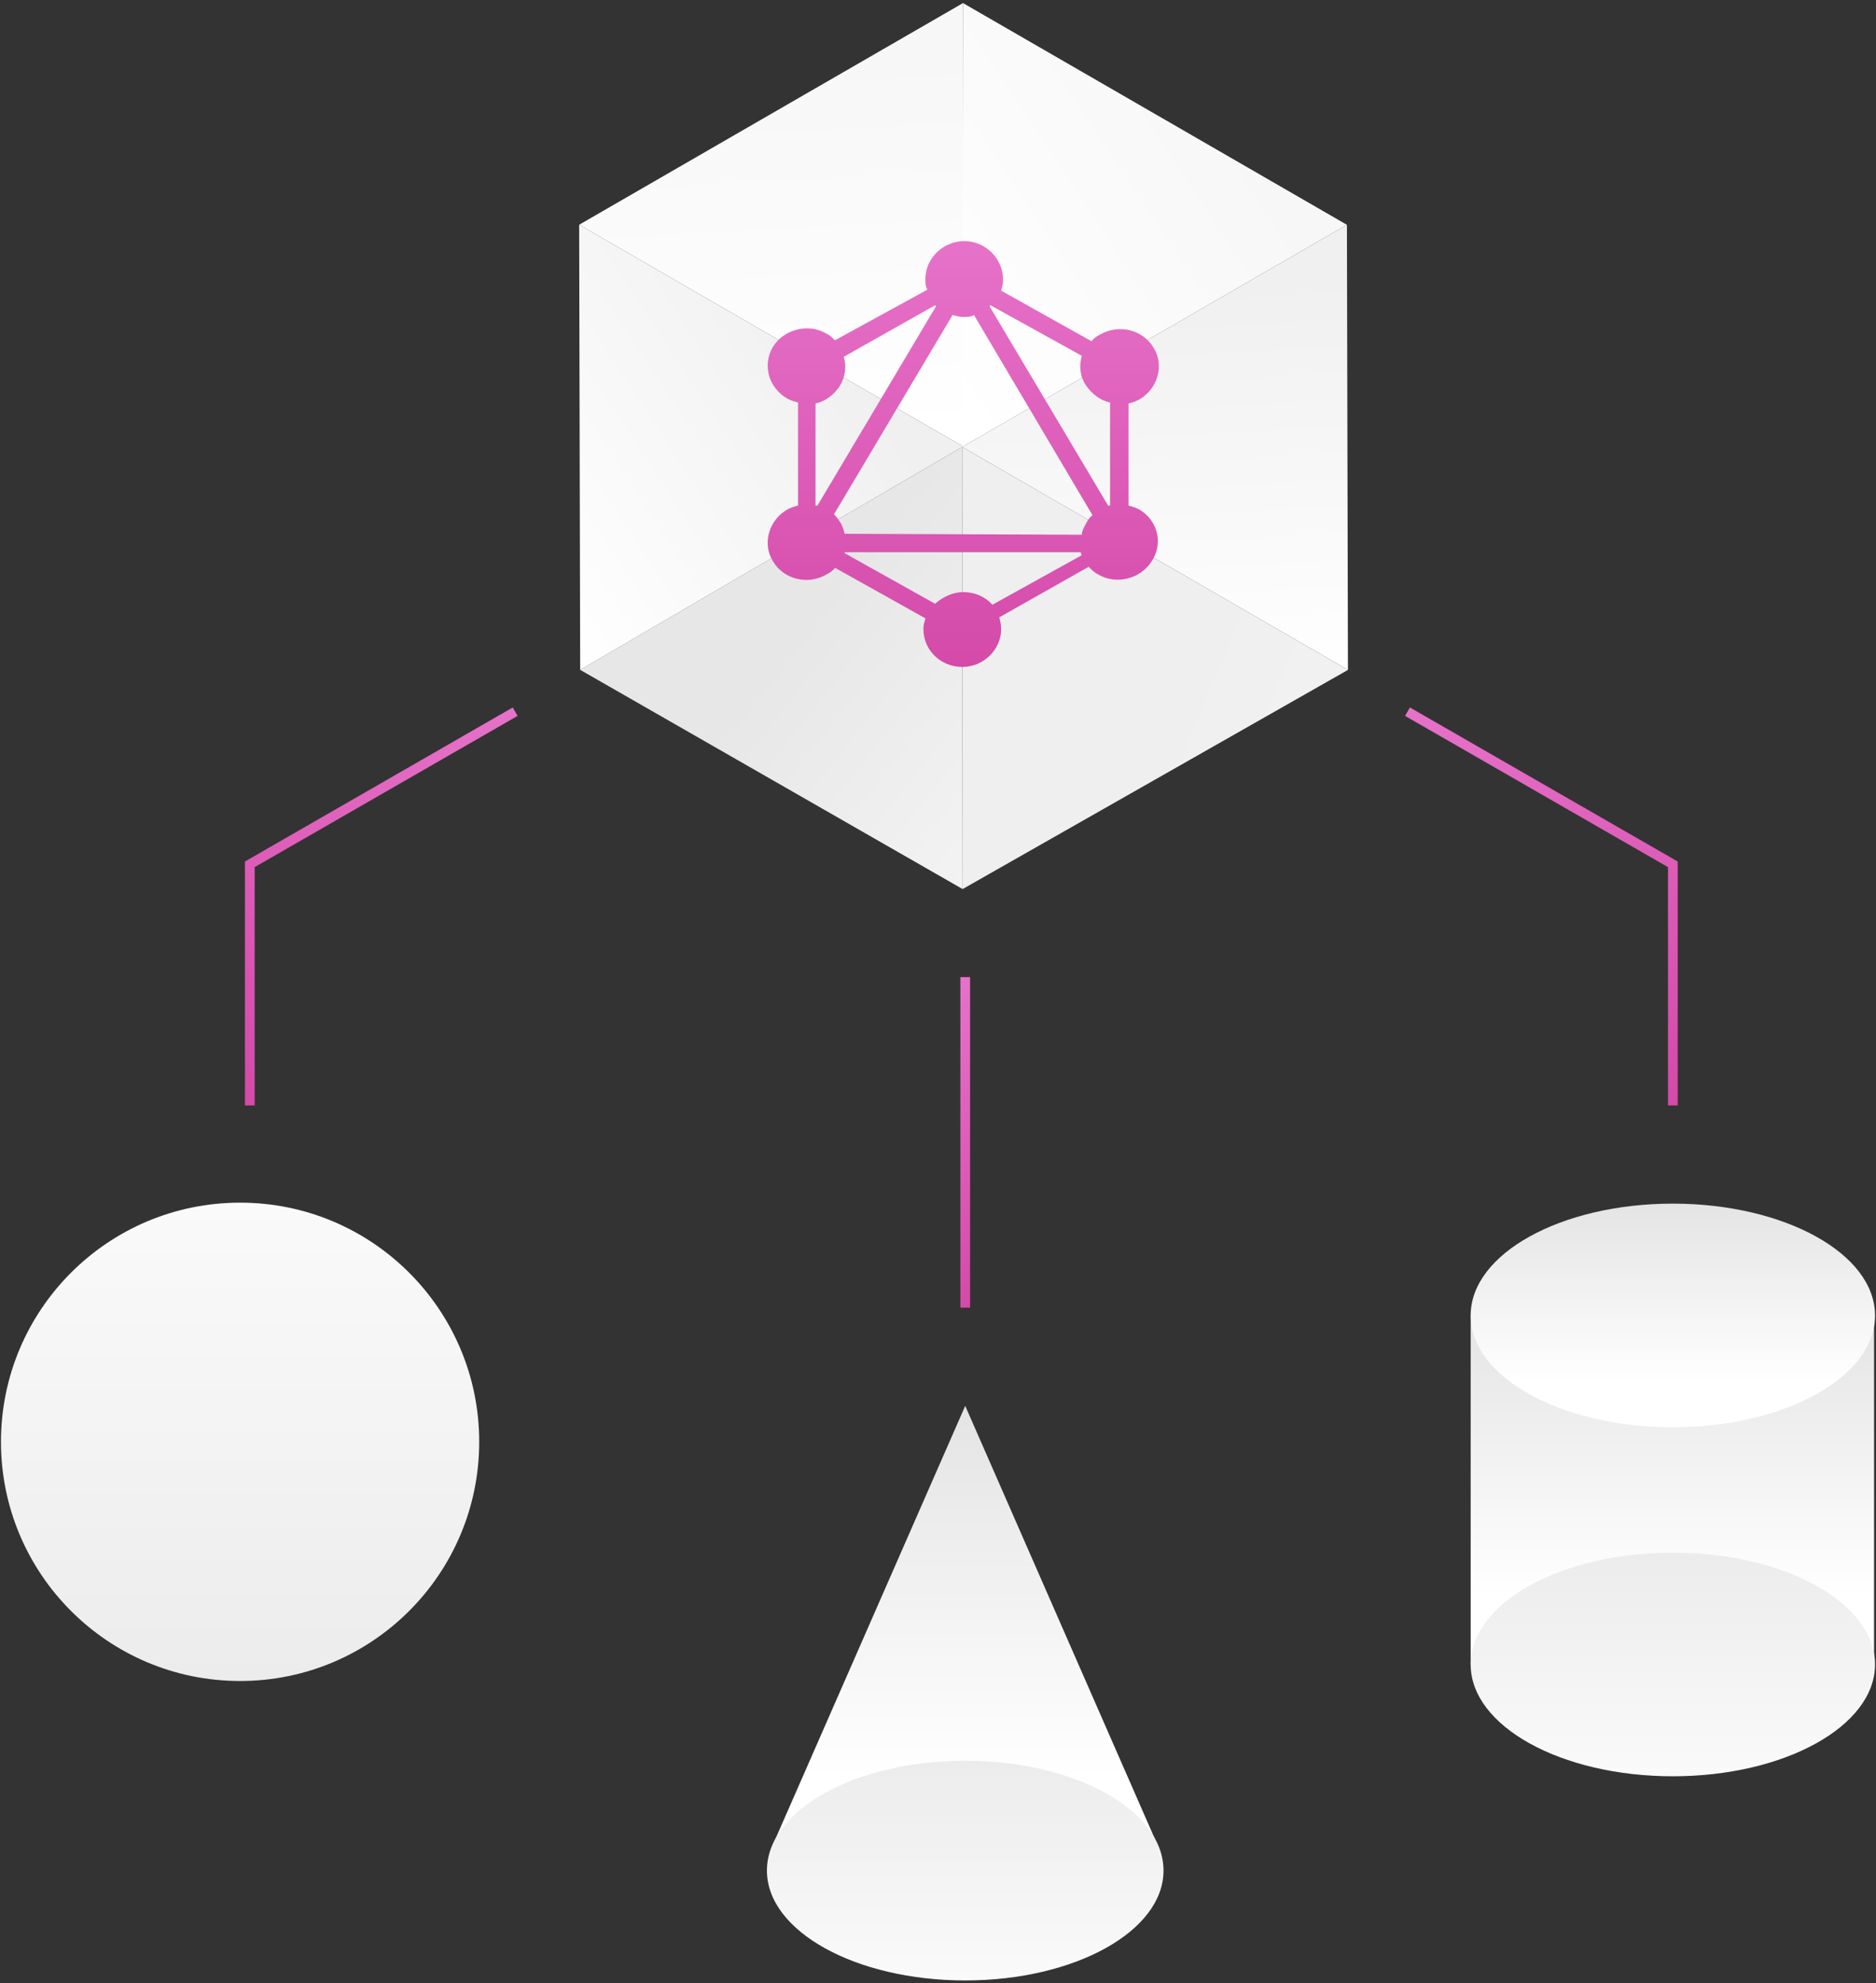
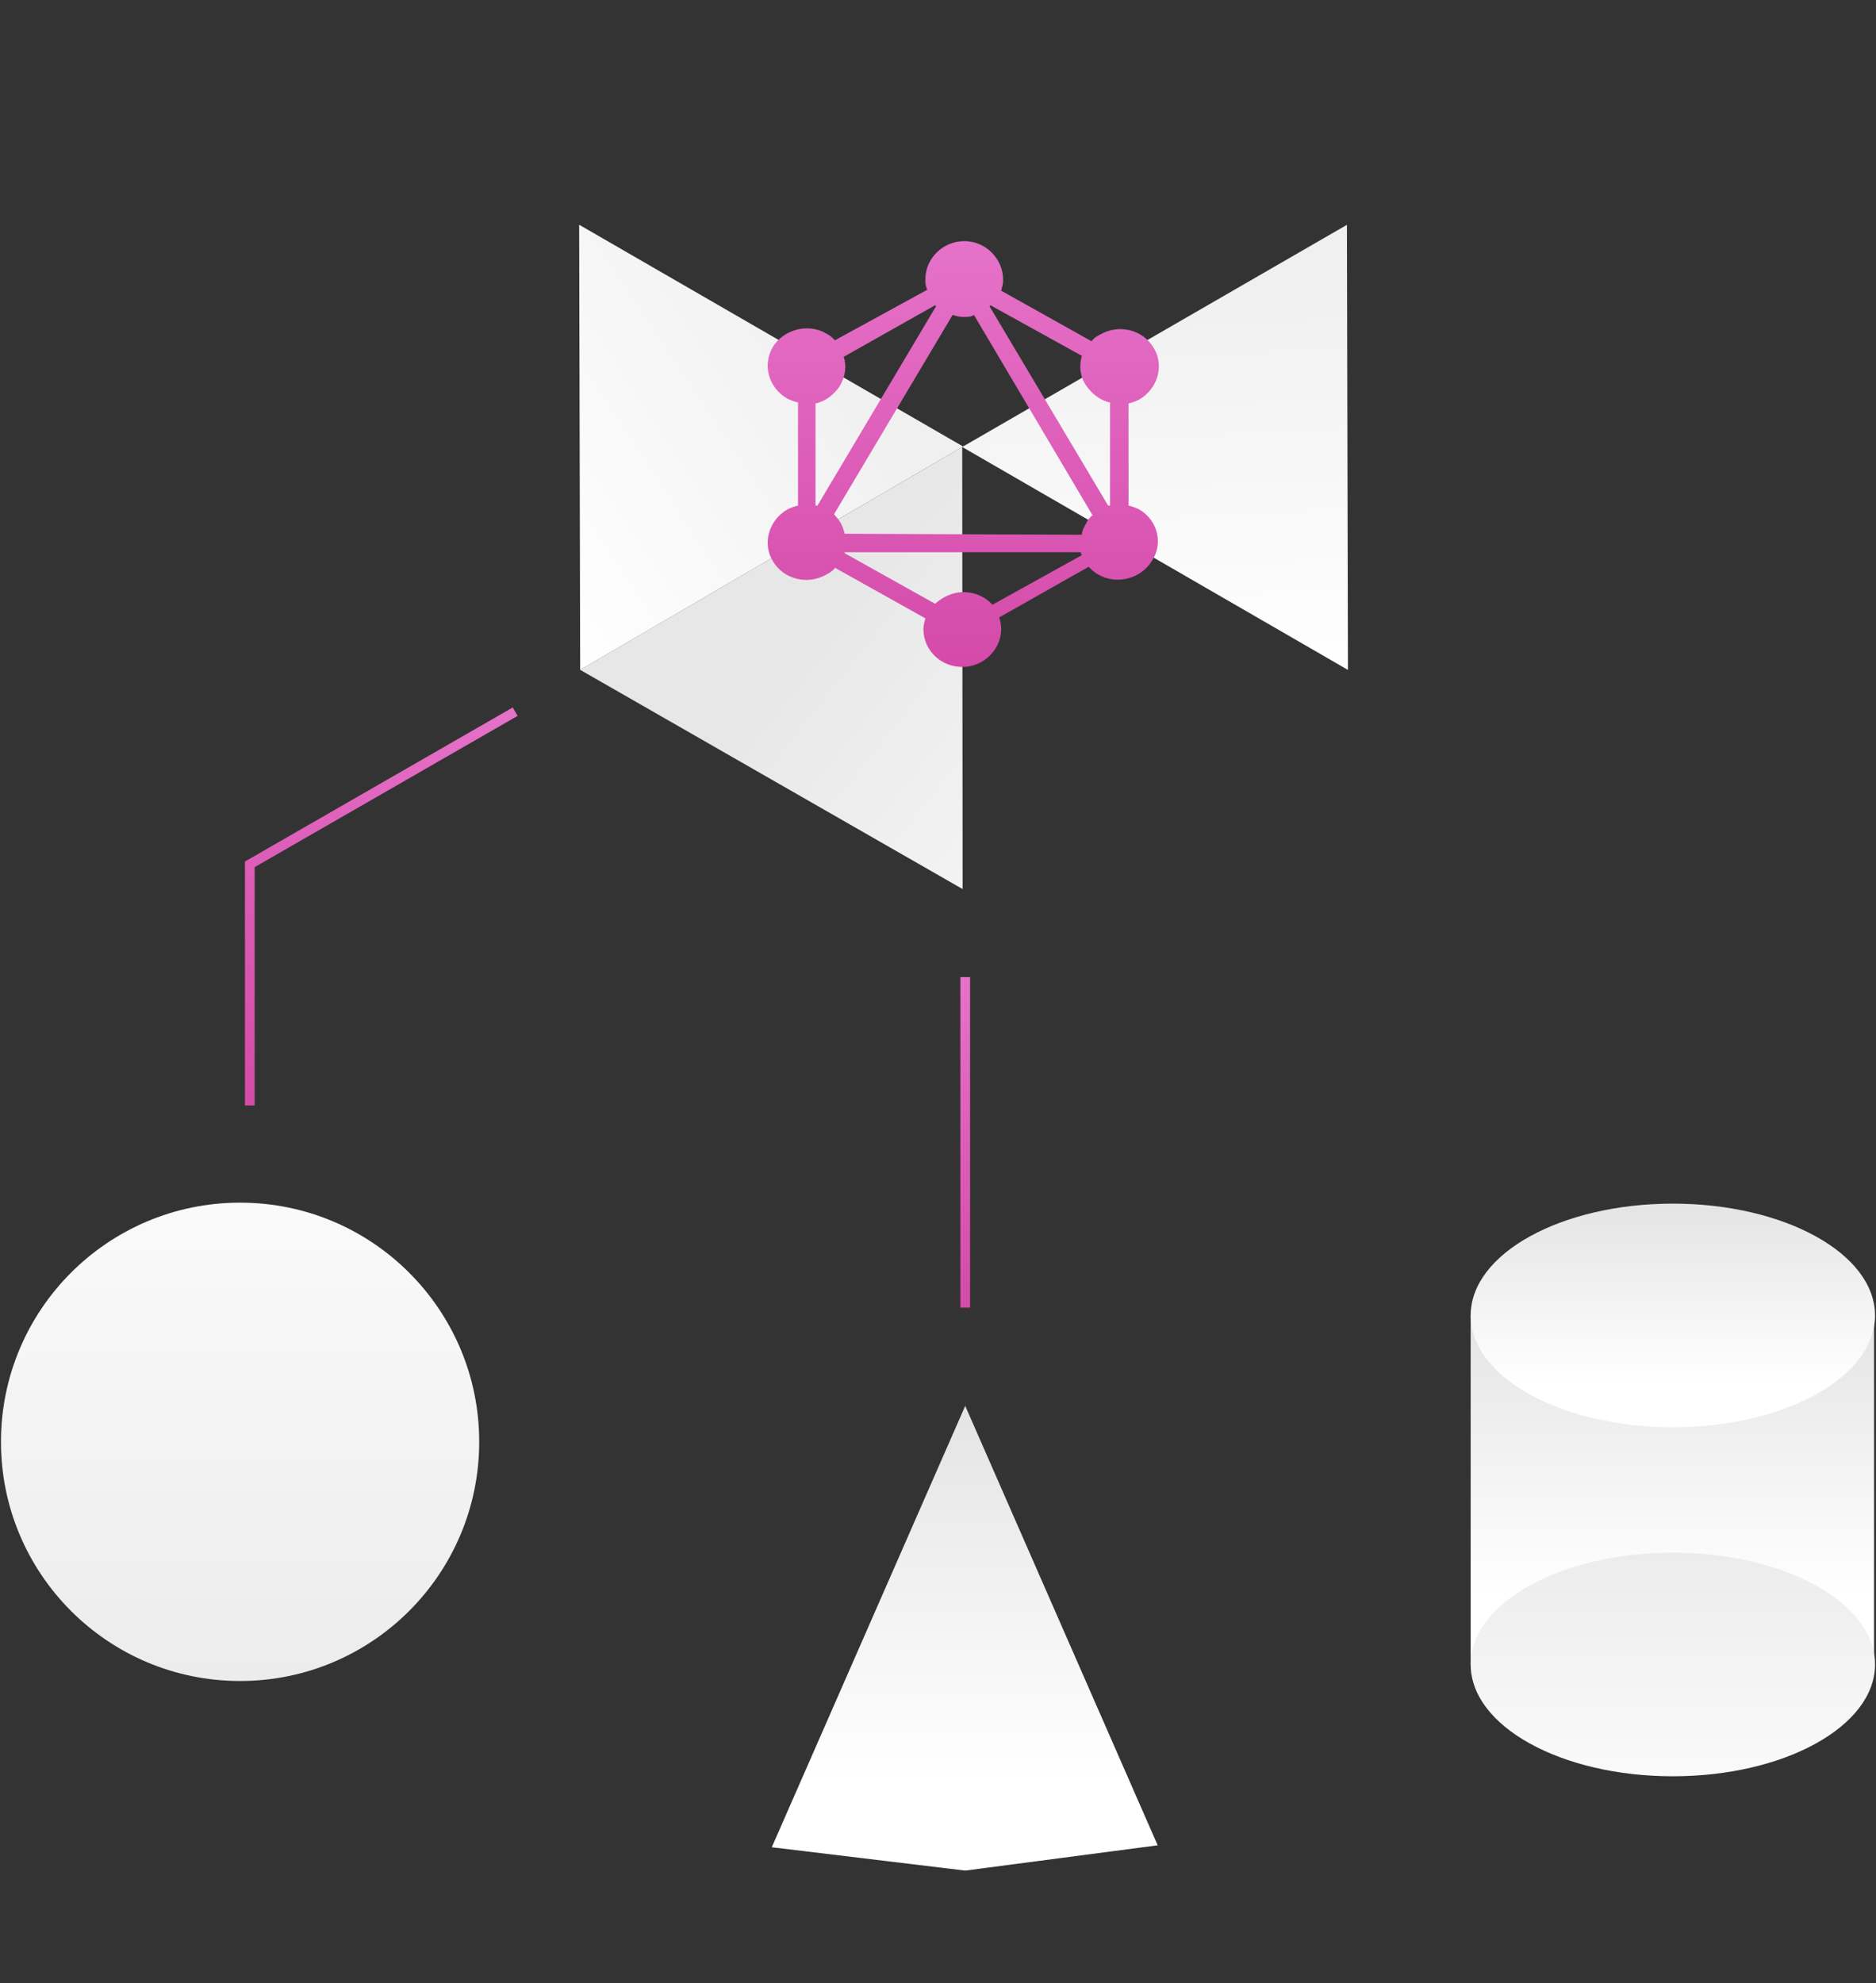
<svg xmlns="http://www.w3.org/2000/svg" version="1.1" id="Layer_1" x="0px" y="0px" width="193px" height="204px" viewBox="0 0 193 204" style="enable-background:new 0 0 193 204;" xml:space="preserve">
  <rect x="0" y="0" width="193" height="204" fill="#333333" stroke="none" />
  <style type="text/css">
	.st0{fill:url(#SVGID_1_);}
	.st1{fill:url(#SVGID_2_);}
	.st2{fill:url(#SVGID_3_);}
	.st3{fill:url(#SVGID_4_);}
	.st4{fill:url(#SVGID_5_);}
	.st5{fill:url(#SVGID_6_);}
	.st6{fill:none;stroke:url(#SVGID_7_);stroke-miterlimit:10;}
	.st7{fill:none;stroke:url(#SVGID_8_);stroke-miterlimit:10;}
	.st8{fill:none;stroke:url(#SVGID_9_);stroke-miterlimit:10;}
	.st9{fill:url(#SVGID_10_);}
	.st10{fill:url(#SVGID_11_);}
	.st11{fill:url(#SVGID_12_);}
	.st12{fill:url(#SVGID_13_);}
	.st13{fill:url(#SVGID_14_);}
	.st14{fill:url(#SVGID_15_);}
	.st15{fill:url(#SVGID_16_);}
</style>
  <linearGradient id="SVGID_1_" gradientUnits="userSpaceOnUse" x1="24.731" y1="172.897" x2="24.731" y2="123.705">
    <stop offset="0" style="stop-color:#ECECEC" />
    <stop offset="1" style="stop-color:#FAFAFA" />
  </linearGradient>
  <circle class="st0" cx="24.7" cy="148.3" r="24.6" />
  <g>
    <linearGradient id="SVGID_2_" gradientUnits="userSpaceOnUse" x1="16.343" y1="57.573" x2="50.083" y2="23.832" gradientTransform="matrix(0.707 -0.707 0.707 0.707 46.959 163.201)">
      <stop offset="0.194" style="stop-color:#FFFFFF" />
      <stop offset="1" style="stop-color:#E4E4E4" />
    </linearGradient>
    <polygon class="st1" points="119.1,189.8 99.3,192.4 79.4,190 99.3,144.6  " />
    <linearGradient id="SVGID_3_" gradientUnits="userSpaceOnUse" x1="99.279" y1="203.668" x2="99.279" y2="181.041">
      <stop offset="0" style="stop-color:#FAFAFA" />
      <stop offset="1" style="stop-color:#ECECEC" />
    </linearGradient>
-     <ellipse class="st2" cx="99.3" cy="192.4" rx="20.4" ry="11.3" />
  </g>
  <g>
    <linearGradient id="SVGID_4_" gradientUnits="userSpaceOnUse" x1="172.091" y1="171.186" x2="172.091" y2="135.254">
      <stop offset="0.194" style="stop-color:#FFFFFF" />
      <stop offset="1" style="stop-color:#E4E4E4" />
    </linearGradient>
    <rect x="151.3" y="135.3" class="st3" width="41.5" height="35.9" />
    <linearGradient id="SVGID_5_" gradientUnits="userSpaceOnUse" x1="172.091" y1="182.735" x2="172.091" y2="159.638">
      <stop offset="0" style="stop-color:#FAFAFA" />
      <stop offset="1" style="stop-color:#ECECEC" />
    </linearGradient>
    <ellipse class="st4" cx="172.1" cy="171.2" rx="20.8" ry="11.5" />
    <linearGradient id="SVGID_6_" gradientUnits="userSpaceOnUse" x1="172.091" y1="146.802" x2="172.091" y2="123.705">
      <stop offset="0.194" style="stop-color:#FFFFFF" />
      <stop offset="1" style="stop-color:#E4E4E4" />
    </linearGradient>
    <ellipse class="st5" cx="172.1" cy="135.3" rx="20.8" ry="11.5" />
  </g>
  <linearGradient id="SVGID_7_" gradientUnits="userSpaceOnUse" x1="174.902" y1="112.504" x2="152.291" y2="69.015">
    <stop offset="0" style="stop-color:#D44AA8" />
    <stop offset="1" style="stop-color:#E672C9" />
  </linearGradient>
-   <polyline class="st6" points="144.8,73.2 172.1,88.9 172.1,113.7 " />
  <linearGradient id="SVGID_8_" gradientUnits="userSpaceOnUse" x1="-161.964" y1="112.503" x2="-184.573" y2="69.019" gradientTransform="matrix(-1 0 0 1 -139.045 0)">
    <stop offset="0" style="stop-color:#D44AA8" />
    <stop offset="1" style="stop-color:#E672C9" />
  </linearGradient>
  <polyline class="st7" points="25.7,113.7 25.7,88.9 53,73.2 " />
  <linearGradient id="SVGID_9_" gradientUnits="userSpaceOnUse" x1="106.355" y1="131.101" x2="92.204" y2="103.884">
    <stop offset="0" style="stop-color:#D44AA8" />
    <stop offset="1" style="stop-color:#E672C9" />
  </linearGradient>
  <line class="st8" x1="99.3" y1="100.5" x2="99.3" y2="134.5" />
  <g>
    <g id="Symbols">
      <g id="cube" transform="translate(-66, -25)">
        <g id="Triangle" transform="translate(152.361, 150.897) rotate(-210) translate(-152.361, -150.897) translate(39.361, 41.897)">
          <linearGradient id="SVGID_10_" gradientUnits="userSpaceOnUse" x1="1065.677" y1="-1006.006" x2="1065.677" y2="-1005.56" gradientTransform="matrix(-86.603 -43.237 -50 74.888 42051.98 121587.289)">
            <stop offset="0" style="stop-color:#FFFFFF" />
            <stop offset="1" style="stop-color:#F7F7F7" />
          </linearGradient>
-           <polygon class="st9" points="62,171.9 84.8,211.4 39.2,211.4     " />
          <linearGradient id="SVGID_11_" gradientUnits="userSpaceOnUse" x1="1065.156" y1="-1005.643" x2="1065.156" y2="-1005.187" gradientTransform="matrix(-86.727 -43.477 -50.072 75.304 42062.594 122171.07)">
            <stop offset="0" style="stop-color:#FFFFFF" />
            <stop offset="1" style="stop-color:#F0F0F0" />
          </linearGradient>
          <polygon class="st10" points="39.2,132.2 62.1,171.9 16.4,171.9     " />
          <linearGradient id="SVGID_12_" gradientUnits="userSpaceOnUse" x1="1065.6" y1="-1004.912" x2="1065.919" y2="-1005.14" gradientTransform="matrix(-86.453 -43.193 -49.914 74.813 42029.219 121379.57)">
            <stop offset="0" style="stop-color:#E7E7E7" />
            <stop offset="1" style="stop-color:#F5F5F5" />
          </linearGradient>
          <polygon class="st11" points="84.8,132.5 107.6,171.7 62.1,171.9     " />
          <linearGradient id="SVGID_13_" gradientUnits="userSpaceOnUse" x1="1069.792" y1="-1001.005" x2="1069.792" y2="-1000.558" gradientTransform="matrix(-5.743 -96.684 -90.053 -5.743 -83939.188 97856.062)">
            <stop offset="0" style="stop-color:#FFFFFF" />
            <stop offset="1" style="stop-color:#F7F7F7" />
          </linearGradient>
-           <polygon class="st12" points="62.1,171.9 39.2,211.4 16.4,171.9     " />
          <linearGradient id="SVGID_14_" gradientUnits="userSpaceOnUse" x1="1069.247" y1="-1000.451" x2="1069.545" y2="-1000.23" gradientTransform="matrix(-6.097 -96.874 -89.834 -6.097 -83293.266 97616.938)">
            <stop offset="0" style="stop-color:#EFEFEF" />
            <stop offset="1" style="stop-color:#F5F5F5" />
          </linearGradient>
-           <polygon class="st13" points="84.8,132.5 62.1,171.9 39.2,132.2     " />
          <linearGradient id="SVGID_15_" gradientUnits="userSpaceOnUse" x1="1069.759" y1="-1000.404" x2="1069.759" y2="-999.948" gradientTransform="matrix(-5.722 -96.696 -90.089 -5.722 -83896.422 97889.109)">
            <stop offset="0" style="stop-color:#FFFFFF" />
            <stop offset="1" style="stop-color:#F0F0F0" />
          </linearGradient>
          <polygon class="st14" points="107.6,171.7 84.8,211.4 62,171.9     " />
        </g>
      </g>
    </g>
    <linearGradient id="SVGID_16_" gradientUnits="userSpaceOnUse" x1="99.08" y1="68.748" x2="99.08" y2="24.728">
      <stop offset="0" style="stop-color:#D44AA8" />
      <stop offset="1" style="stop-color:#E672C9" />
    </linearGradient>
    <path class="st15" d="M117.2,52.4c-0.4-0.2-0.7-0.3-1.1-0.4V41.5c0.4-0.1,0.7-0.2,1.1-0.4c1.9-1.1,2.6-3.5,1.5-5.3   c-1.1-1.9-3.6-2.5-5.5-1.4c-0.4,0.2-0.7,0.4-0.9,0.7l-9.3-5.2c0.1-0.4,0.2-0.7,0.2-1.1c0-2.2-1.8-4-4-4s-4,1.8-4,3.9   c0,0.4,0,0.7,0.2,1.1L85.9,35c-0.3-0.3-0.5-0.5-0.9-0.7c-1.9-1.1-4.4-0.4-5.5,1.4c-1.1,1.9-0.4,4.2,1.5,5.3   c0.4,0.2,0.7,0.3,1.1,0.4V52c-0.4,0.1-0.7,0.2-1.1,0.4c-1.9,1.1-2.6,3.5-1.5,5.3c1.1,1.9,3.6,2.5,5.5,1.4c0.4-0.2,0.7-0.4,0.9-0.7   l9.3,5.2c-0.1,0.4-0.2,0.7-0.2,1.1c0,2.2,1.8,3.9,4,3.9s4-1.8,4-3.9c0-0.4-0.1-0.9-0.2-1.2l9.2-5.2c0.3,0.3,0.6,0.6,1,0.8   c1.9,1.1,4.4,0.4,5.5-1.4C119.7,55.9,119.1,53.5,117.2,52.4z M86.9,54.9c-0.1-0.4-0.2-0.7-0.4-1.1c-0.2-0.3-0.4-0.6-0.7-0.9   l12.2-20.5c0.4,0.1,0.7,0.2,1.1,0.2s0.8,0,1.1-0.2L112.4,53c-0.3,0.2-0.5,0.5-0.7,0.9c-0.2,0.4-0.4,0.7-0.4,1.1L86.9,54.9   L86.9,54.9z M111.3,36.6c-0.3,1-0.2,2.1,0.4,3s1.5,1.6,2.5,1.8V52c0,0-0.1,0-0.2,0l-12.2-20.5c0,0,0.1-0.1,0.1-0.1L111.3,36.6z    M96.2,31.4c0,0,0.1,0.1,0.1,0.1L84.1,52c0,0-0.1,0-0.2,0V41.5c1-0.2,1.9-0.9,2.5-1.8c0.6-1,0.7-2.1,0.4-3L96.2,31.4z M102.1,62.2   c-0.7-0.8-1.8-1.3-3-1.3c-1.1,0-2.1,0.5-2.9,1.2l-9.3-5.2c0,0,0-0.1,0-0.1h24.3c0,0.1,0,0.2,0.1,0.3L102.1,62.2z" />
  </g>
</svg>